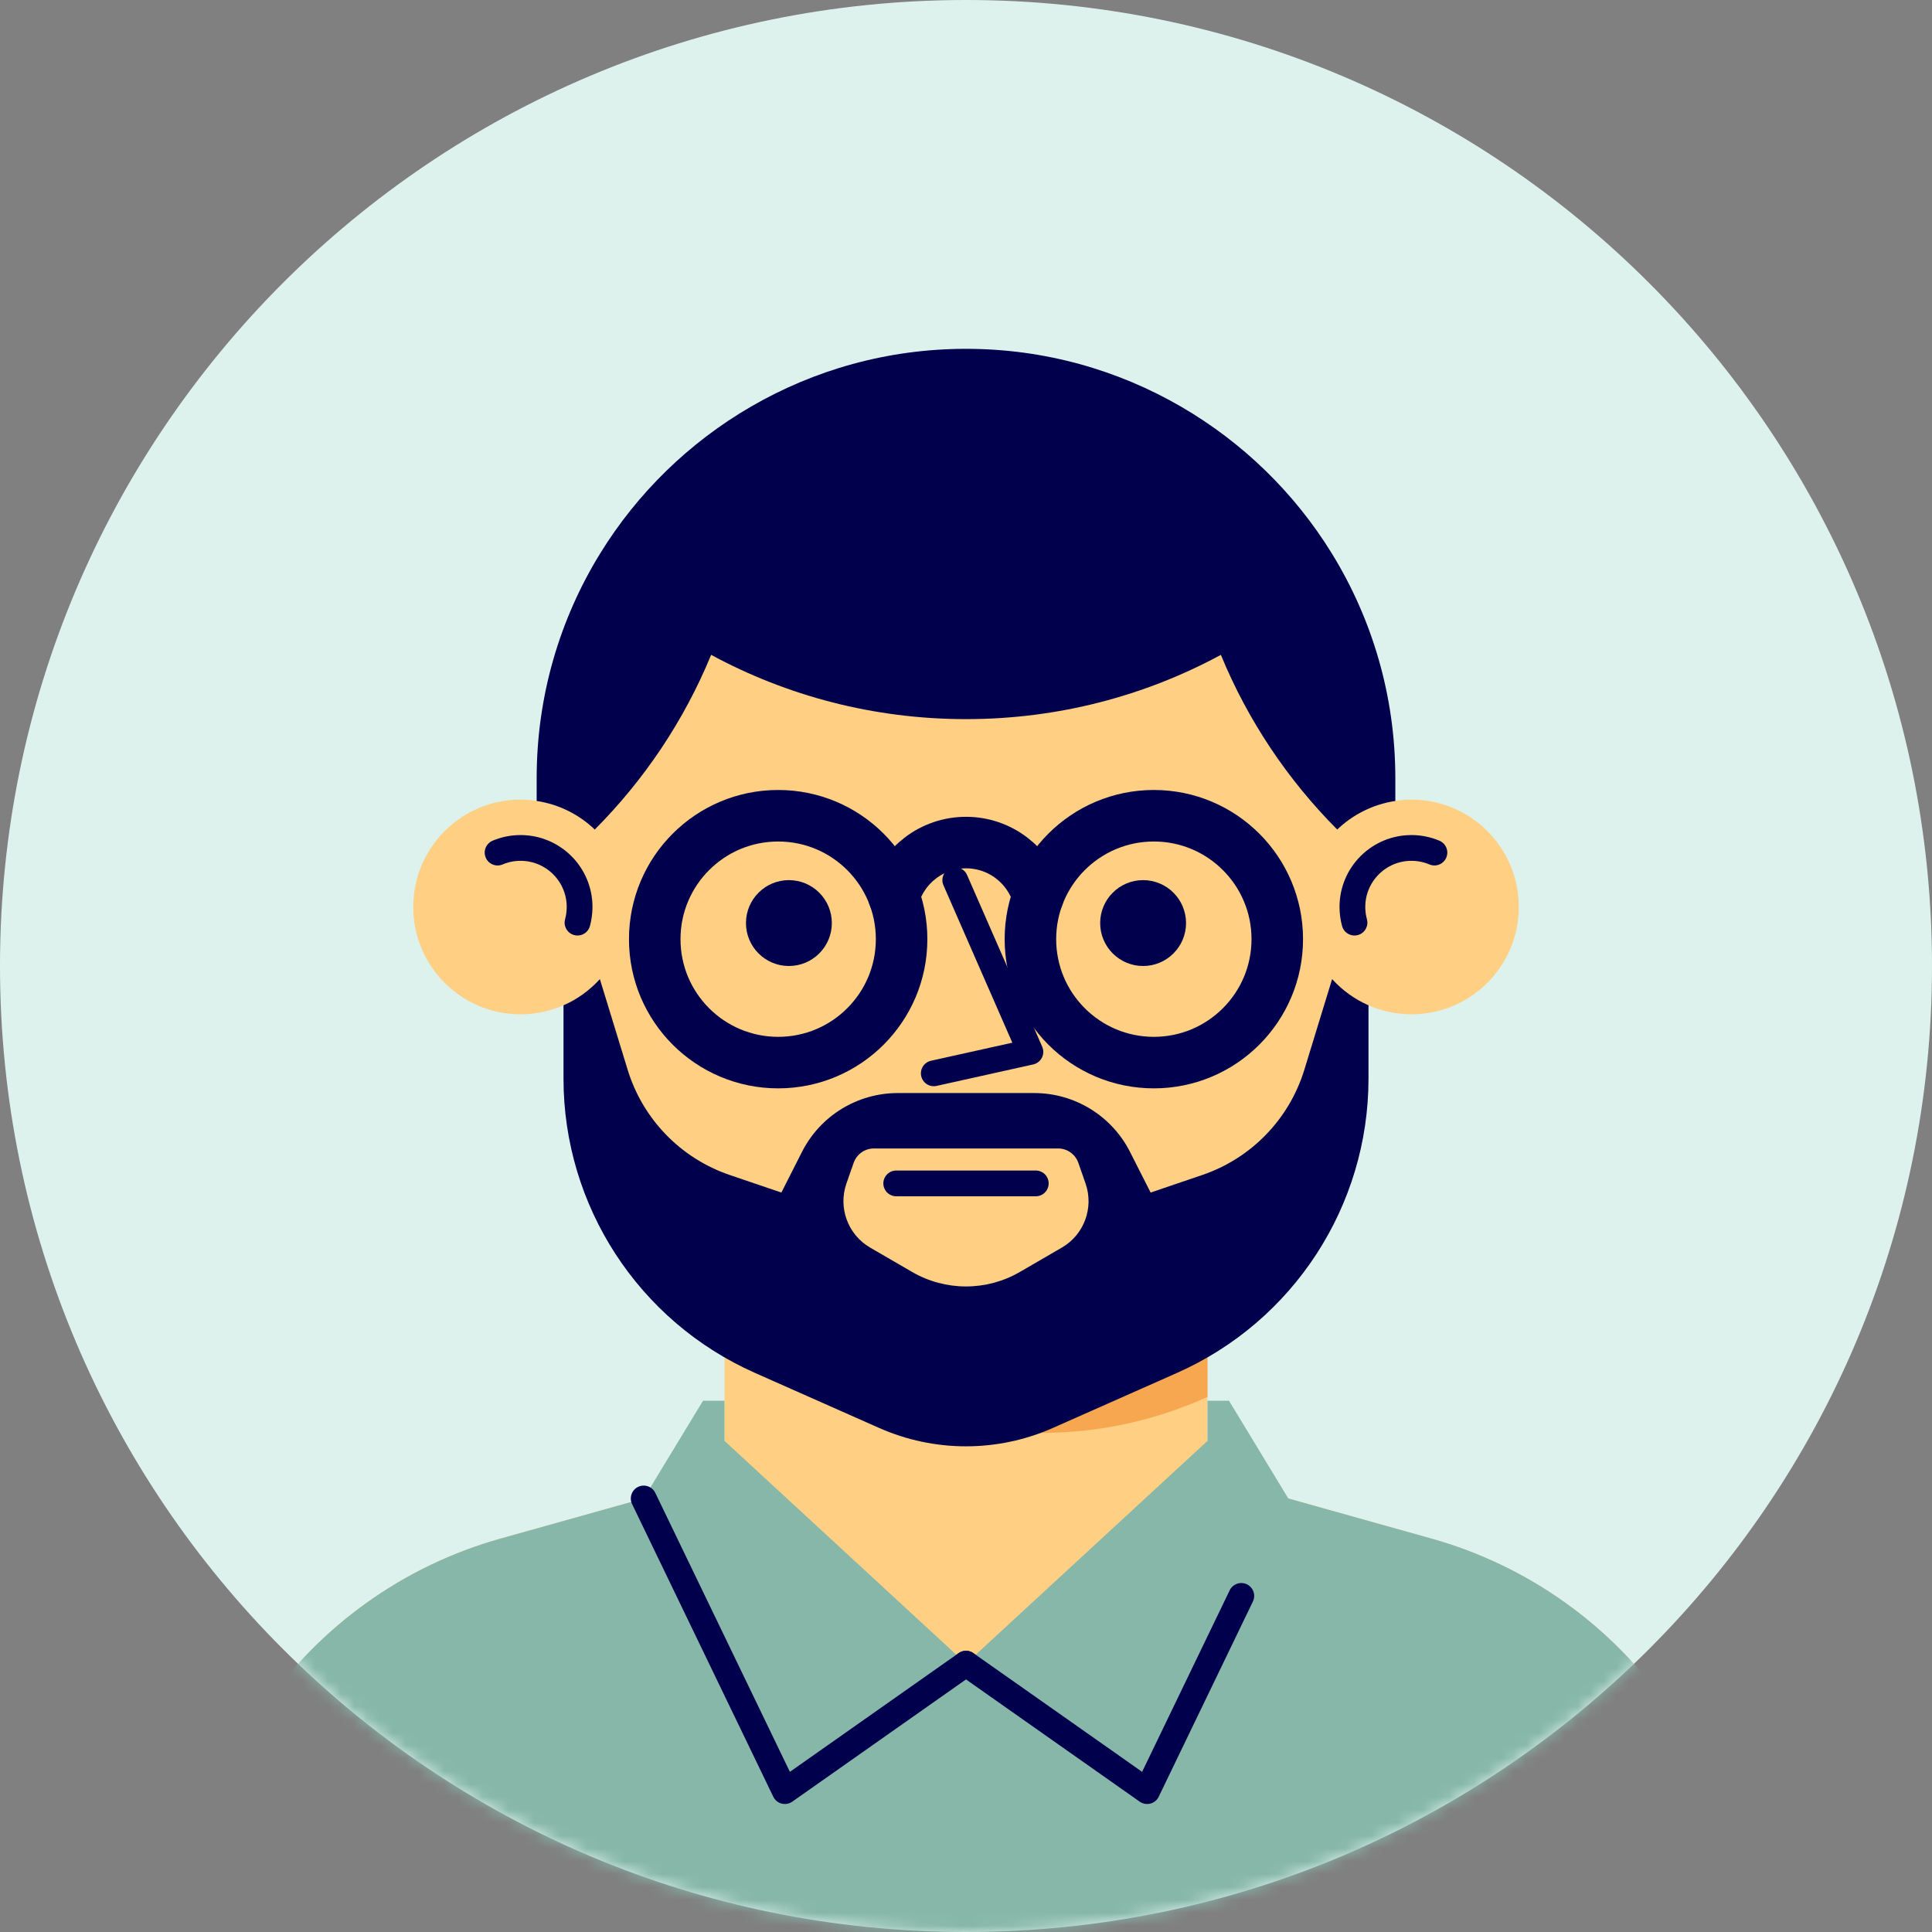
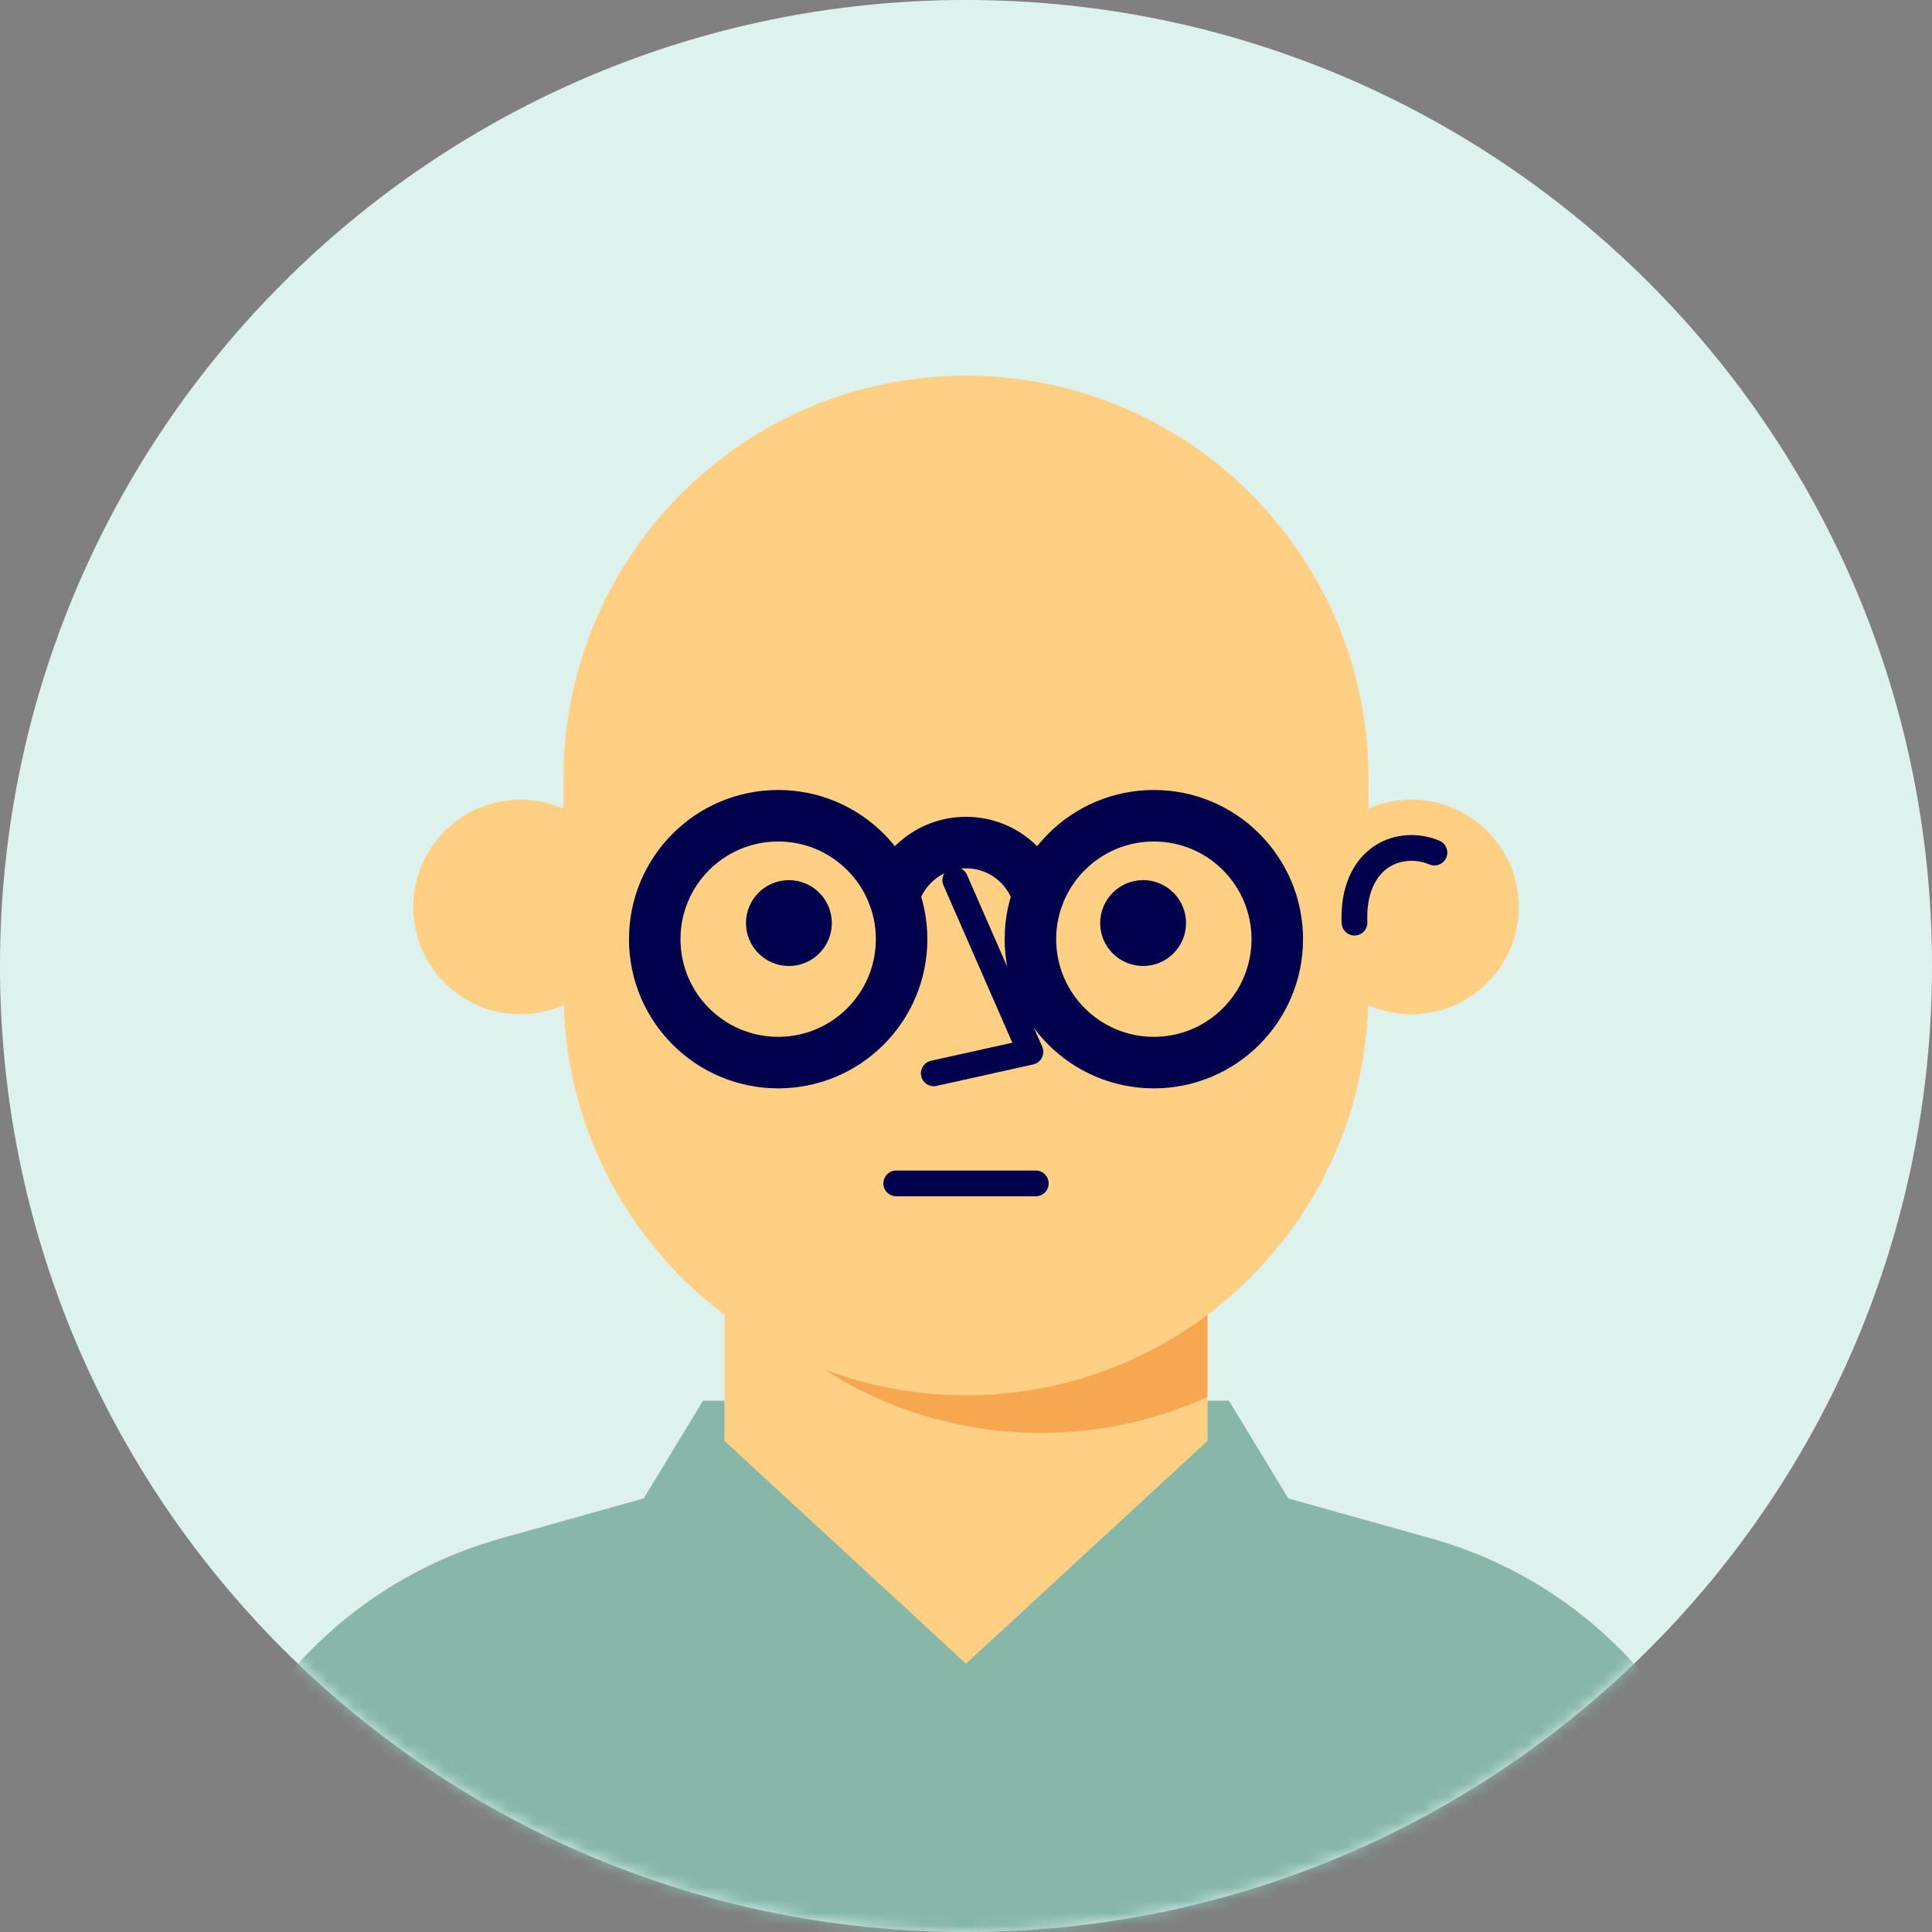
<svg xmlns="http://www.w3.org/2000/svg" width="150" height="150" viewBox="0 0 150 150" fill="none">
  <rect x="0" y="0" width="150" height="150" fill="#808080" stroke="none" />
  <path fill-rule="evenodd" clip-rule="evenodd" d="M75 150C116.421 150 150 116.421 150 75C150 33.579 116.421 0 75 0C33.579 0 0 33.579 0 75C0 116.421 33.579 150 75 150Z" fill="#DEF2ED" />
  <mask id="mask0_208_2628" style="mask-type:alpha" maskUnits="userSpaceOnUse" x="0" y="0" width="150" height="150">
    <path fill-rule="evenodd" clip-rule="evenodd" d="M75 150C116.421 150 150 116.421 150 75C150 33.579 116.421 0 75 0C33.579 0 0 33.579 0 75C0 116.421 33.579 150 75 150Z" fill="white" />
  </mask>
  <g mask="url(#mask0_208_2628)">
    <path fill-rule="evenodd" clip-rule="evenodd" d="M129.568 132.598C125.146 126.202 118.628 121.553 111.14 119.455L93.75 114.583V102.084C101.101 96.561 105.929 87.871 106.226 78.04C107.253 78.493 108.388 78.75 109.583 78.75C114.186 78.75 117.917 75.019 117.917 70.417C117.917 65.814 114.186 62.083 109.583 62.083C108.397 62.083 107.271 62.335 106.25 62.781V60.417C106.25 43.158 92.259 29.167 75 29.167H75C57.741 29.167 43.75 43.158 43.75 60.417V62.781C42.728 62.335 41.603 62.083 40.417 62.083C35.814 62.083 32.084 65.814 32.084 70.417C32.084 75.019 35.814 78.75 40.417 78.75C41.612 78.75 42.746 78.494 43.774 78.04C44.071 87.871 48.898 96.561 56.25 102.084V114.583L38.86 119.455C31.372 121.553 24.854 126.202 20.432 132.598L8.334 150.1V162.5H141.667V150.1L129.568 132.598Z" fill="#FFCF83" />
    <path fill-rule="evenodd" clip-rule="evenodd" d="M75 108.333C71.147 108.333 67.458 107.632 64.05 106.356C68.897 109.453 74.654 111.25 80.833 111.25C85.442 111.25 89.812 110.244 93.75 108.454V102.084C88.527 106.007 82.035 108.333 75 108.333Z" fill="#F7A74F" />
-     <path d="M44.837 71.633C44.943 71.246 45 70.838 45 70.417C45 67.886 42.948 65.834 40.417 65.834C39.784 65.834 39.181 65.962 38.633 66.194" stroke="#00004D" stroke-width="2" stroke-linecap="round" stroke-linejoin="round" />
-     <path d="M105.163 71.633C105.057 71.246 105 70.838 105 70.417C105 67.886 107.052 65.834 109.584 65.834C110.216 65.834 110.819 65.962 111.368 66.194" stroke="#00004D" stroke-width="2" stroke-linecap="round" stroke-linejoin="round" />
+     <path d="M105.163 71.633C105 67.886 107.052 65.834 109.584 65.834C110.216 65.834 110.819 65.962 111.368 66.194" stroke="#00004D" stroke-width="2" stroke-linecap="round" stroke-linejoin="round" />
    <path d="M69.583 91.879H80.417" stroke="#00004D" stroke-width="2" stroke-linecap="round" stroke-linejoin="round" />
    <path fill-rule="evenodd" clip-rule="evenodd" d="M92.084 71.667C92.084 73.507 90.591 75 88.75 75C86.909 75 85.417 73.507 85.417 71.667C85.417 69.826 86.909 68.333 88.75 68.333C90.591 68.333 92.084 69.826 92.084 71.667" fill="#00004D" />
    <path fill-rule="evenodd" clip-rule="evenodd" d="M64.583 71.667C64.583 73.507 63.091 75 61.25 75C59.409 75 57.917 73.507 57.917 71.667C57.917 69.826 59.409 68.333 61.25 68.333C63.091 68.333 64.583 69.826 64.583 71.667" fill="#00004D" />
    <path d="M74.166 68.333L80 81.667L72.5 83.333" stroke="#00004D" stroke-width="2" stroke-linecap="round" stroke-linejoin="round" />
-     <path fill-rule="evenodd" clip-rule="evenodd" d="M108.333 62.187V60.417C108.333 54.022 106.53 48.051 103.408 42.977C100.515 38.275 96.486 34.352 91.706 31.577C86.793 28.724 81.09 27.083 75 27.083C68.91 27.083 63.207 28.724 58.294 31.577C53.514 34.352 49.485 38.275 46.592 42.977C43.471 48.051 41.667 54.022 41.667 60.417V62.187C43.405 62.45 44.966 63.243 46.178 64.405C50.018 60.552 53.109 55.954 55.213 50.843C61.099 54.026 67.838 55.833 75 55.833C82.162 55.833 88.901 54.026 94.788 50.843C96.891 55.954 99.983 60.552 103.822 64.405C105.034 63.243 106.595 62.45 108.333 62.187" fill="#00004D" />
    <path fill-rule="evenodd" clip-rule="evenodd" d="M129.568 132.598C125.147 126.202 118.628 121.553 111.14 119.455L100.024 116.341L95.417 108.75H93.75V111.871L75 129.167L74.999 129.166L56.25 111.871V108.75H54.583L49.977 116.341L38.86 119.455C31.372 121.553 24.854 126.202 20.432 132.598L8.333 150.1V162.5H141.667V150.1L129.568 132.598Z" fill="#86B7A9" />
-     <path d="M49.976 116.341L60.938 139.062L75 129.167" stroke="#00004D" stroke-width="2" stroke-linecap="round" stroke-linejoin="round" />
-     <path d="M75 129.167L89.062 139.062L96.374 123.906" stroke="#00004D" stroke-width="2" stroke-linecap="round" stroke-linejoin="round" />
-     <path fill-rule="evenodd" clip-rule="evenodd" d="M82.44 96.864L79.183 98.754C76.597 100.256 73.403 100.256 70.816 98.754L67.559 96.864C65.832 95.861 65.059 93.773 65.717 91.887L66.277 90.284C66.51 89.615 67.141 89.166 67.85 89.166H82.15C82.858 89.166 83.49 89.615 83.723 90.284L84.282 91.887C84.941 93.773 84.168 95.861 82.44 96.864M103.425 76.018L101.269 83.054C100.093 86.893 97.145 89.933 93.344 91.226L89.335 92.59L87.731 89.428C86.311 86.629 83.439 84.865 80.299 84.865H75H69.7C66.561 84.865 63.688 86.629 62.268 89.428L60.665 92.59L56.656 91.226C52.855 89.933 49.907 86.893 48.73 83.054L46.574 76.018C45.79 76.879 44.833 77.579 43.75 78.052V83.738C43.75 93.626 49.577 102.584 58.616 106.592L68.244 110.861C72.546 112.769 77.454 112.769 81.755 110.861L91.383 106.592C100.422 102.584 106.25 93.626 106.25 83.738V78.052C105.167 77.579 104.21 76.879 103.425 76.018" fill="#00004D" />
    <path fill-rule="evenodd" clip-rule="evenodd" d="M99.167 72.917C99.167 78.209 94.876 82.5 89.584 82.5C84.291 82.5 80.001 78.209 80.001 72.917C80.001 67.624 84.291 63.334 89.584 63.334C94.876 63.334 99.167 67.624 99.167 72.917Z" stroke="#00004D" stroke-width="4" stroke-linecap="round" stroke-linejoin="round" />
    <path fill-rule="evenodd" clip-rule="evenodd" d="M50.834 72.917C50.834 78.209 55.124 82.5 60.417 82.5C65.71 82.5 70 78.209 70 72.917C70 67.624 65.71 63.334 60.417 63.334C55.124 63.334 50.834 67.624 50.834 72.917Z" stroke="#00004D" stroke-width="4" stroke-linecap="round" stroke-linejoin="round" />
    <path d="M69.406 69.591C70.121 67.177 72.355 65.417 75 65.417C77.646 65.417 79.879 67.177 80.594 69.591" stroke="#00004D" stroke-width="4" stroke-linecap="round" stroke-linejoin="round" />
  </g>
</svg>